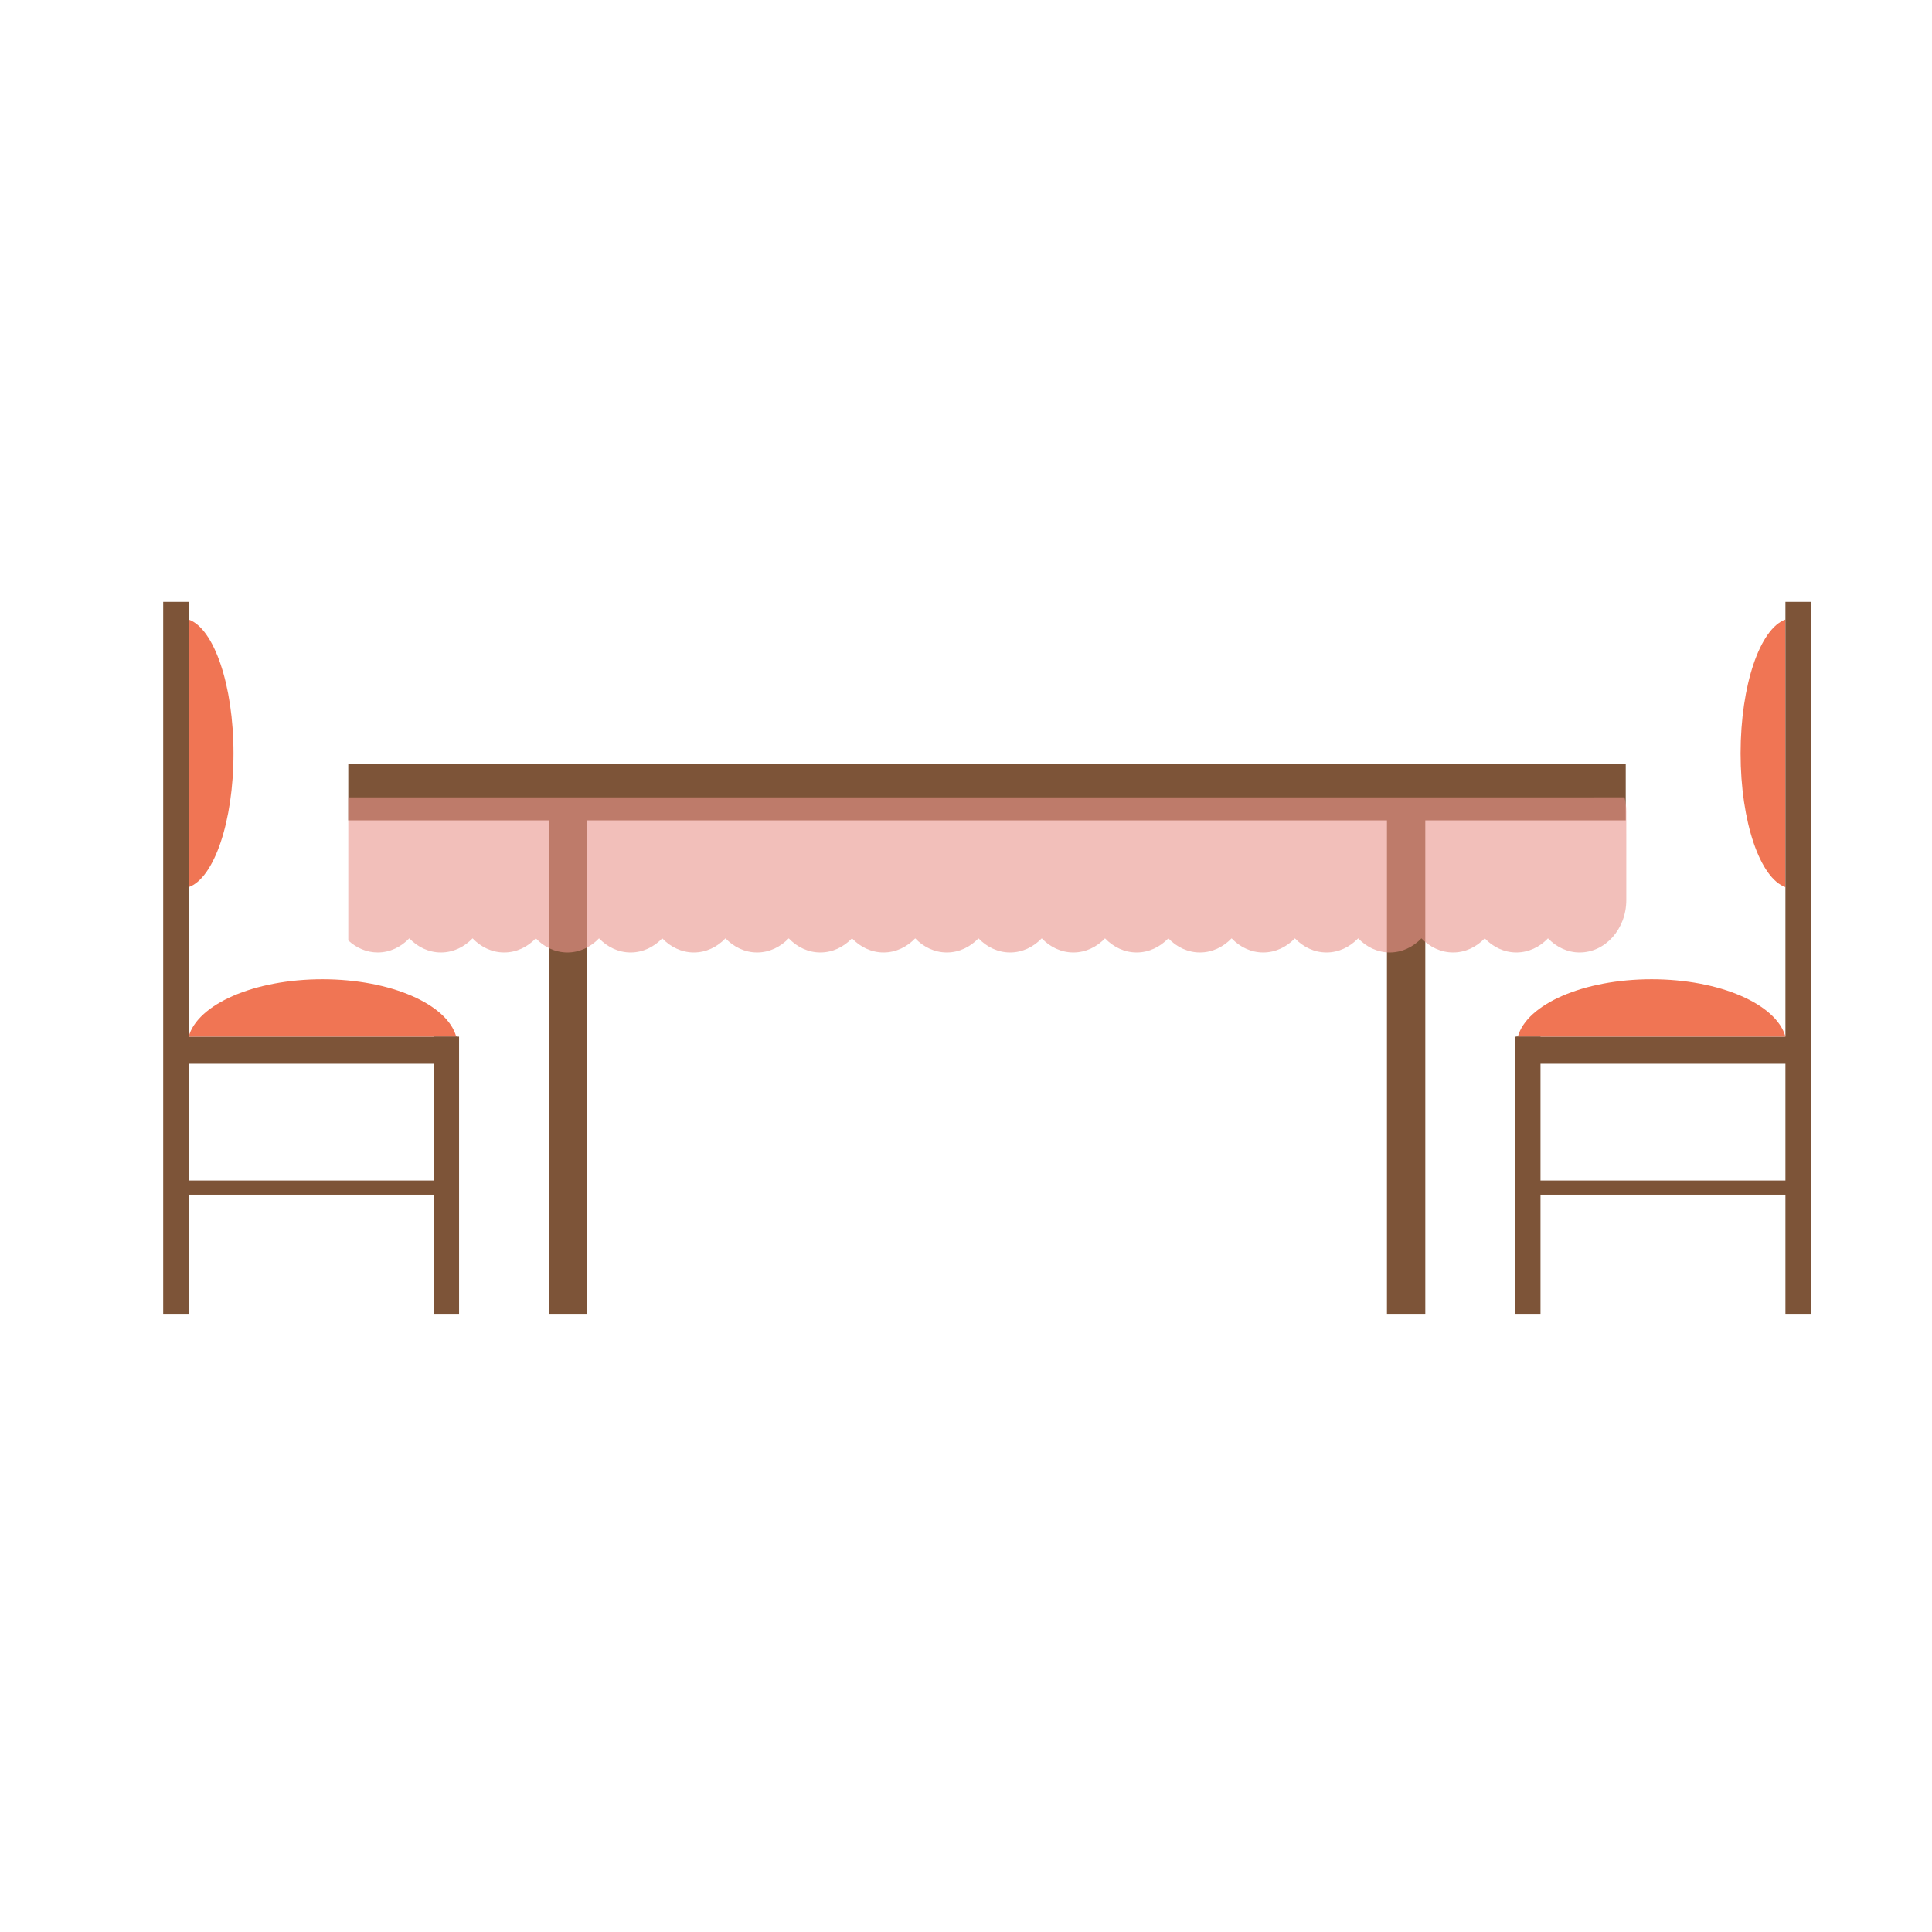
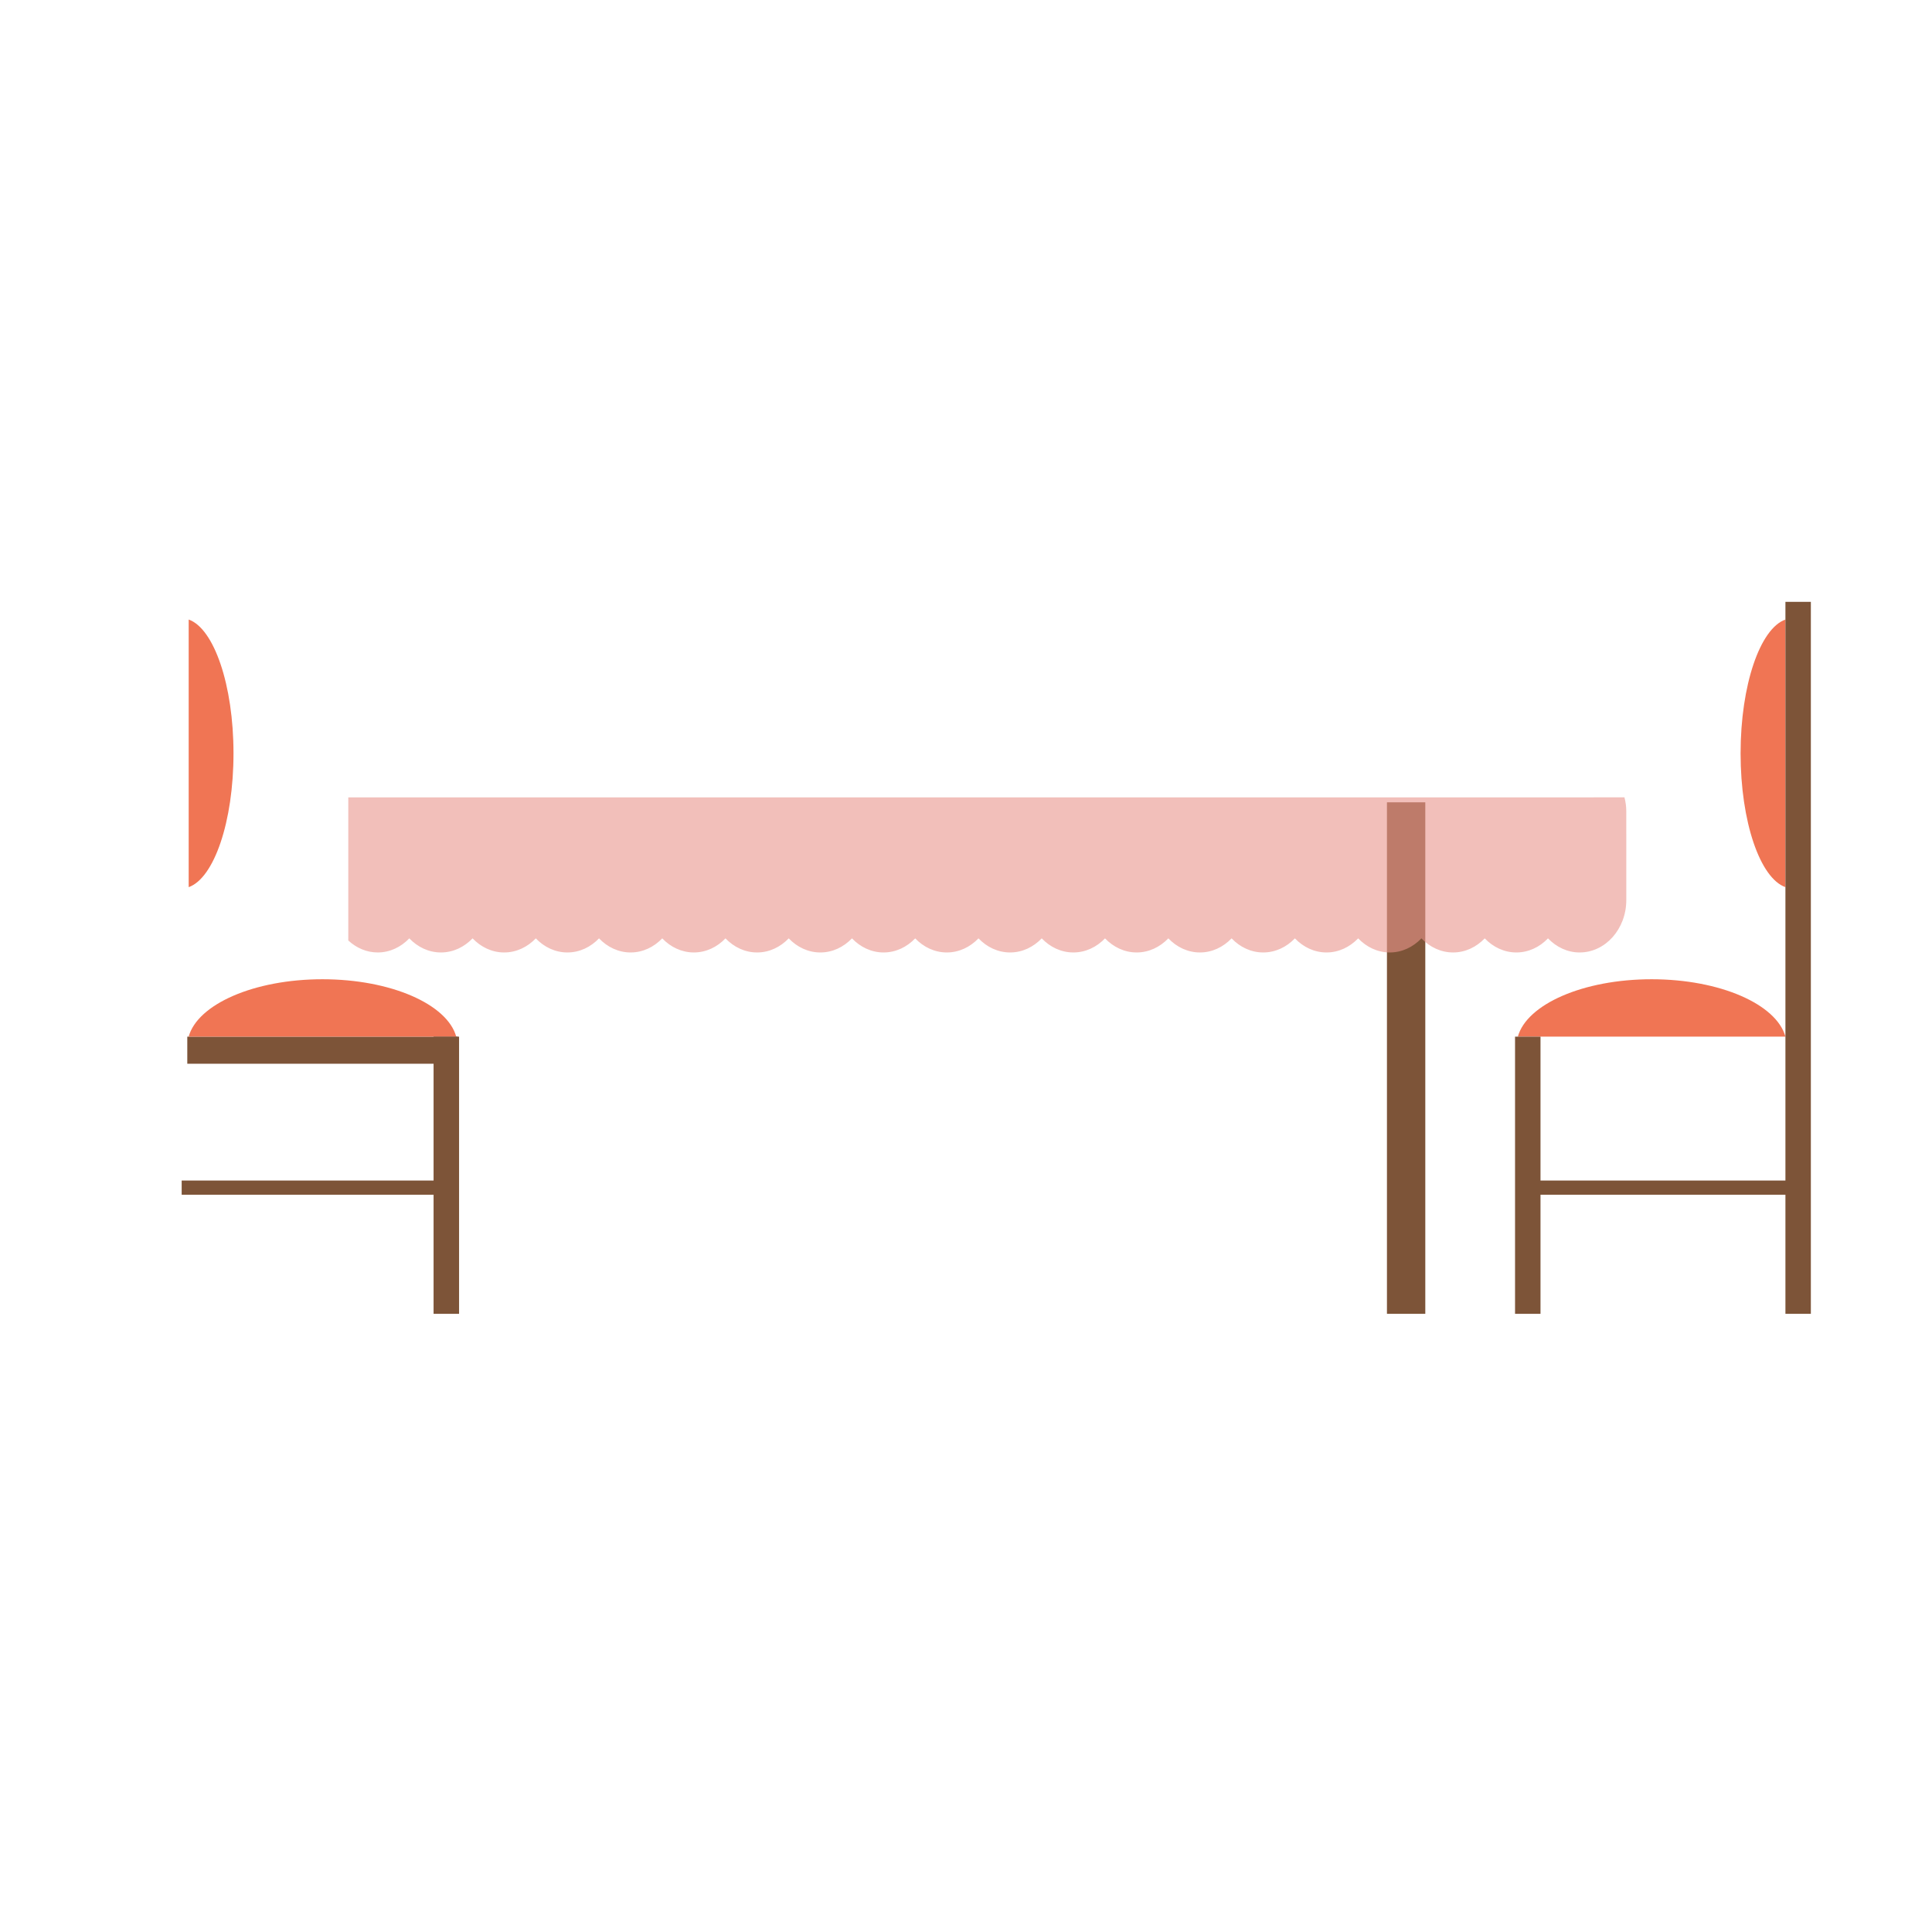
<svg xmlns="http://www.w3.org/2000/svg" version="1.1" id="_x2014_ÎÓÈ_x5F_1" x="0px" y="0px" width="59.5px" height="59.5px" viewBox="0 -15.417 59.5 59.5" enable-background="new 0 -15.417 59.5 59.5" xml:space="preserve">
  <ellipse fill="#E5E5E5" fill-opacity="0" cx="30.109" cy="24.958" rx="27.391" ry="1.146" />
  <g>
    <g>
-       <rect x="10.726" y="8.114" fill="#7D5438" width="39.342" height="1.734" />
      <g>
-         <rect x="16.902" y="9.292" fill="#7D5438" width="1.18" height="15.753" />
        <rect x="42.714" y="9.292" fill="#7D5438" width="1.181" height="15.753" />
      </g>
    </g>
    <g>
      <g>
        <rect x="5.768" y="16.509" fill="#7D5438" width="8.326" height="0.834" />
        <path fill="#F07554" d="M14.051,16.509c-0.276-0.998-2.013-1.768-4.121-1.768c-2.107,0-3.844,0.77-4.12,1.768H14.051z" />
        <path fill="#F07554" d="M5.811,11.905c0.779-0.277,1.38-2.013,1.38-4.121c0-2.106-0.601-3.845-1.38-4.121V11.905z" />
-         <rect x="5.026" y="3.118" fill="#7D5438" width="0.785" height="21.927" />
        <rect x="13.353" y="16.509" fill="#7D5438" width="0.785" height="8.536" />
        <rect x="5.595" y="20.94" fill="#7D5438" width="8.15" height="0.437" />
      </g>
      <g>
-         <rect x="46.702" y="16.509" fill="#7D5438" width="8.325" height="0.834" />
        <path fill="#F07554" d="M46.745,16.509c0.276-0.998,2.014-1.768,4.12-1.768c2.107,0,3.846,0.77,4.121,1.768H46.745z" />
        <path fill="#F07554" d="M54.986,11.905c-0.78-0.277-1.381-2.013-1.381-4.121c0-2.106,0.601-3.845,1.381-4.121V11.905z" />
        <rect x="54.986" y="3.118" fill="#7D5438" width="0.783" height="21.927" />
        <rect x="46.659" y="16.509" fill="#7D5438" width="0.784" height="8.536" />
        <rect x="47.052" y="20.94" fill="#7D5438" width="8.15" height="0.437" />
      </g>
    </g>
    <path opacity="0.6" fill="#E9948D" enable-background="new    " d="M10.726,9.14v4.407c0.249,0.229,0.562,0.369,0.906,0.369   c0.375,0,0.717-0.166,0.973-0.434c0.257,0.268,0.597,0.434,0.974,0.434c0.378,0,0.718-0.166,0.975-0.434   c0.256,0.268,0.596,0.434,0.973,0.434s0.717-0.166,0.974-0.434c0.256,0.268,0.597,0.434,0.973,0.434   c0.377,0,0.718-0.166,0.974-0.434c0.256,0.268,0.597,0.434,0.974,0.434c0.376,0,0.716-0.166,0.973-0.434   c0.256,0.268,0.598,0.434,0.974,0.434s0.718-0.166,0.973-0.434c0.258,0.268,0.597,0.434,0.974,0.434   c0.376,0,0.717-0.166,0.974-0.434c0.256,0.268,0.597,0.434,0.974,0.434s0.717-0.166,0.974-0.434   c0.256,0.268,0.597,0.434,0.974,0.434s0.717-0.166,0.973-0.434c0.256,0.268,0.597,0.434,0.974,0.434s0.718-0.166,0.975-0.434   c0.257,0.268,0.597,0.434,0.974,0.434s0.717-0.166,0.974-0.434c0.256,0.268,0.597,0.434,0.974,0.434s0.719-0.166,0.975-0.434   c0.257,0.268,0.597,0.434,0.974,0.434s0.718-0.166,0.976-0.434c0.256,0.268,0.597,0.434,0.973,0.434   c0.378,0,0.718-0.166,0.975-0.434c0.256,0.268,0.598,0.434,0.973,0.434c0.379,0,0.719-0.166,0.977-0.434   c0.256,0.268,0.596,0.434,0.973,0.434s0.717-0.166,0.975-0.434c0.257,0.268,0.597,0.434,0.974,0.434s0.718-0.166,0.974-0.434   c0.258,0.268,0.598,0.434,0.975,0.434c0.378,0,0.718-0.166,0.975-0.434c0.256,0.268,0.598,0.434,0.973,0.434   c0.377,0,0.72-0.166,0.975-0.434c0.258,0.268,0.598,0.434,0.975,0.434c0.793,0,1.437-0.722,1.437-1.616V9.564   c0-0.147-0.022-0.289-0.056-0.425L10.726,9.14L10.726,9.14z" />
  </g>
</svg>